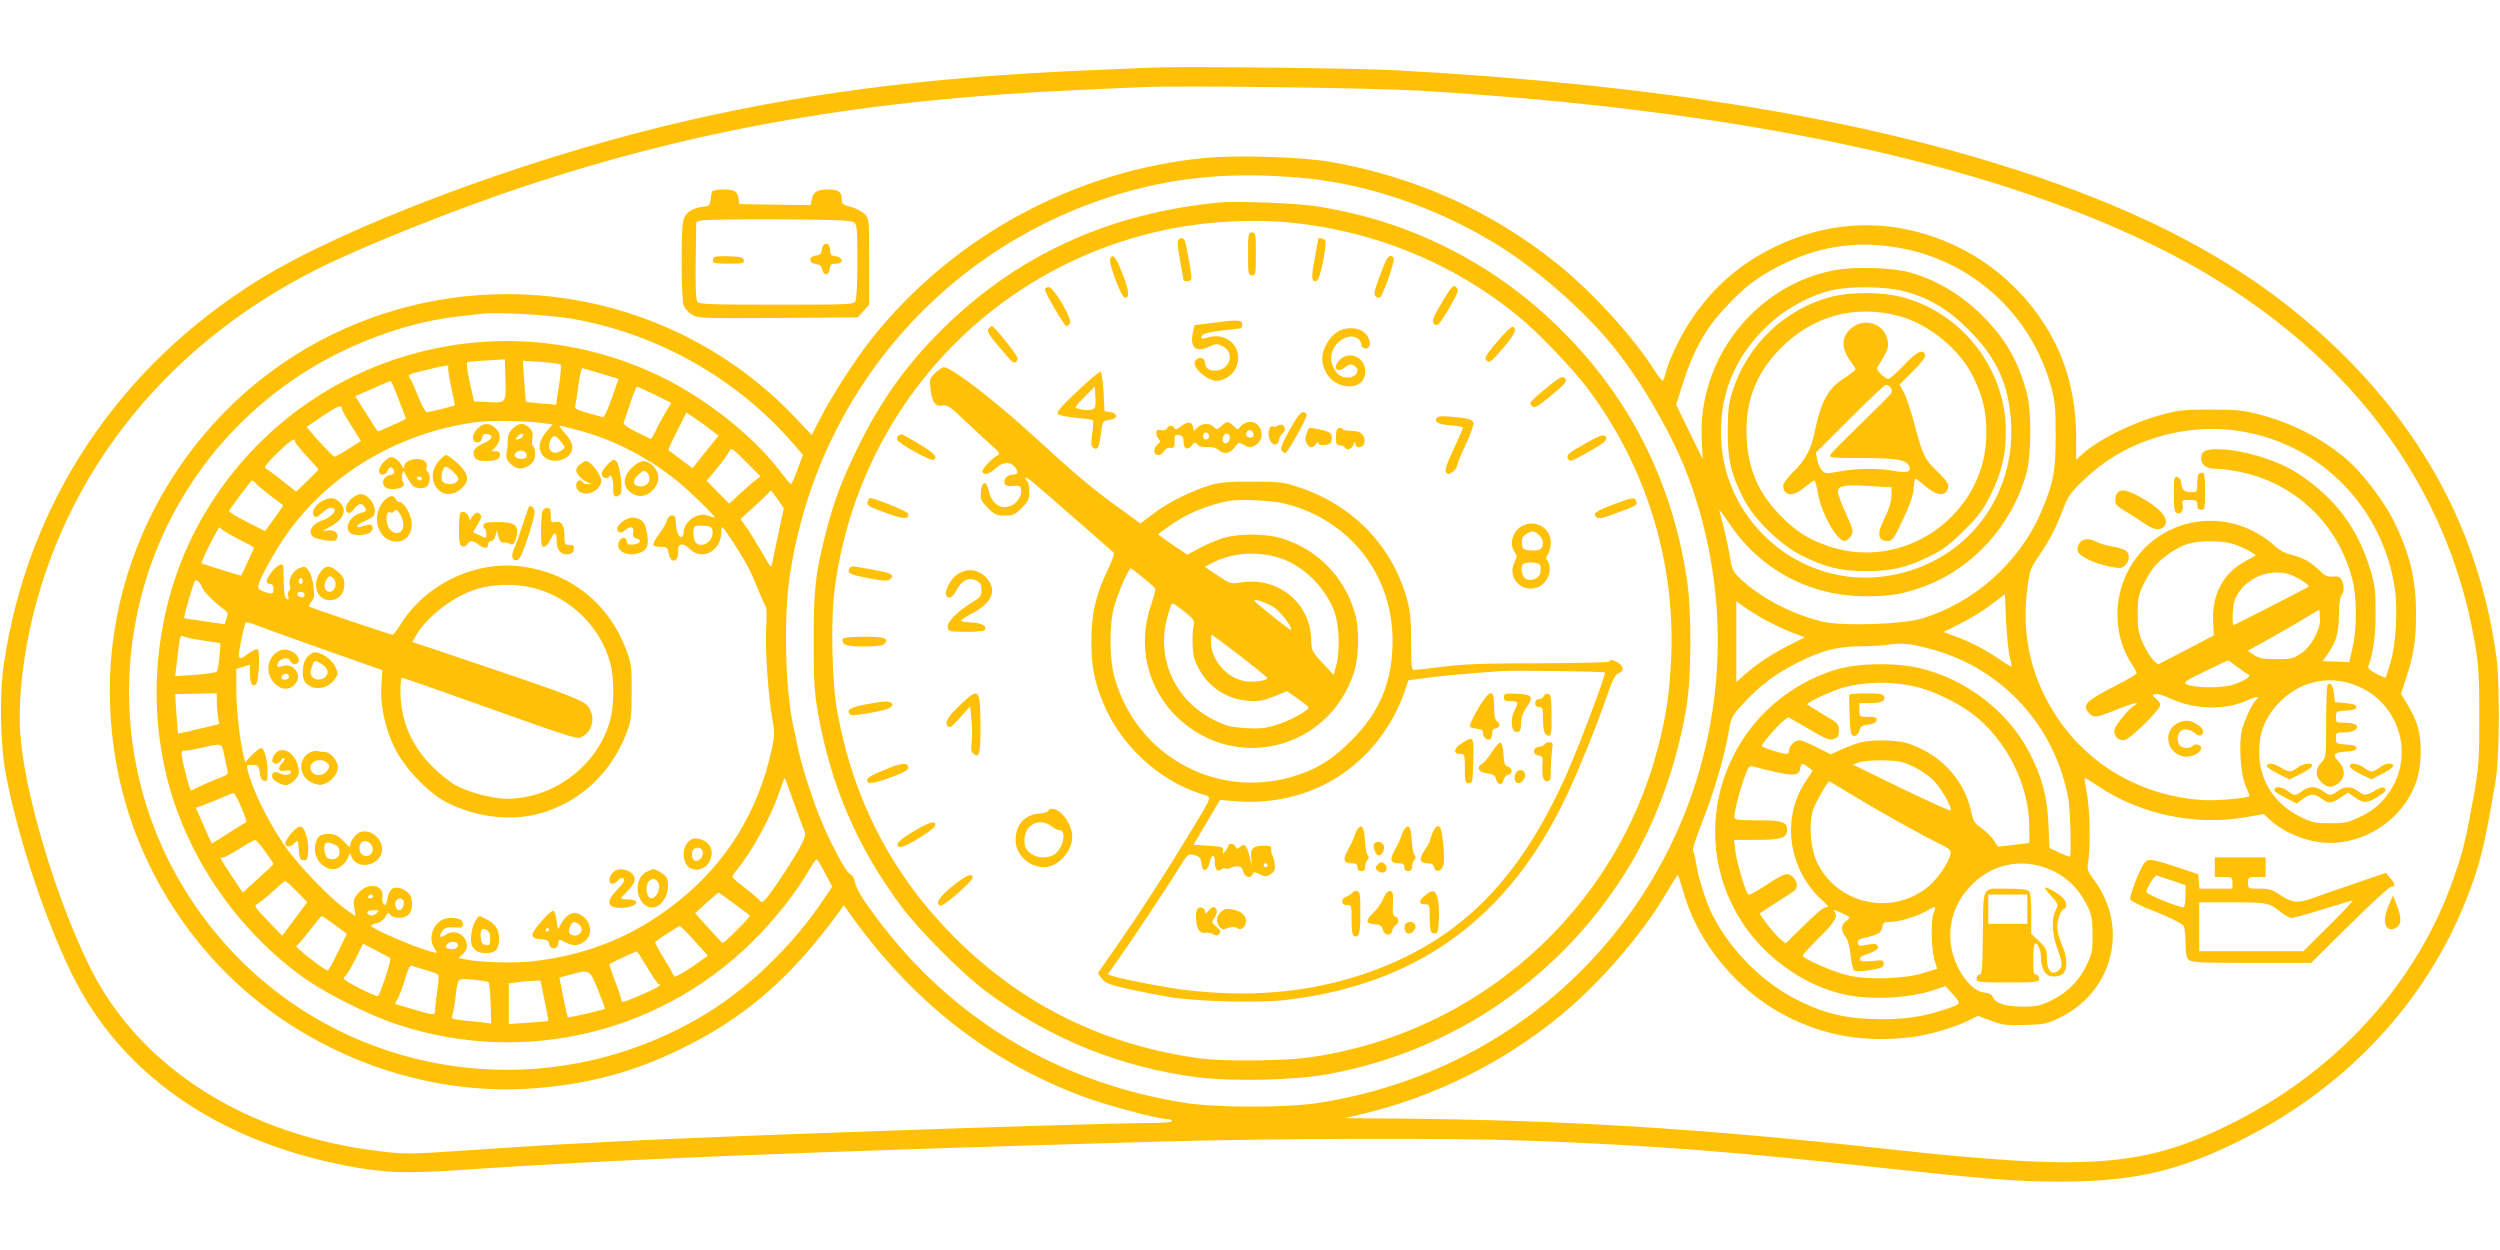
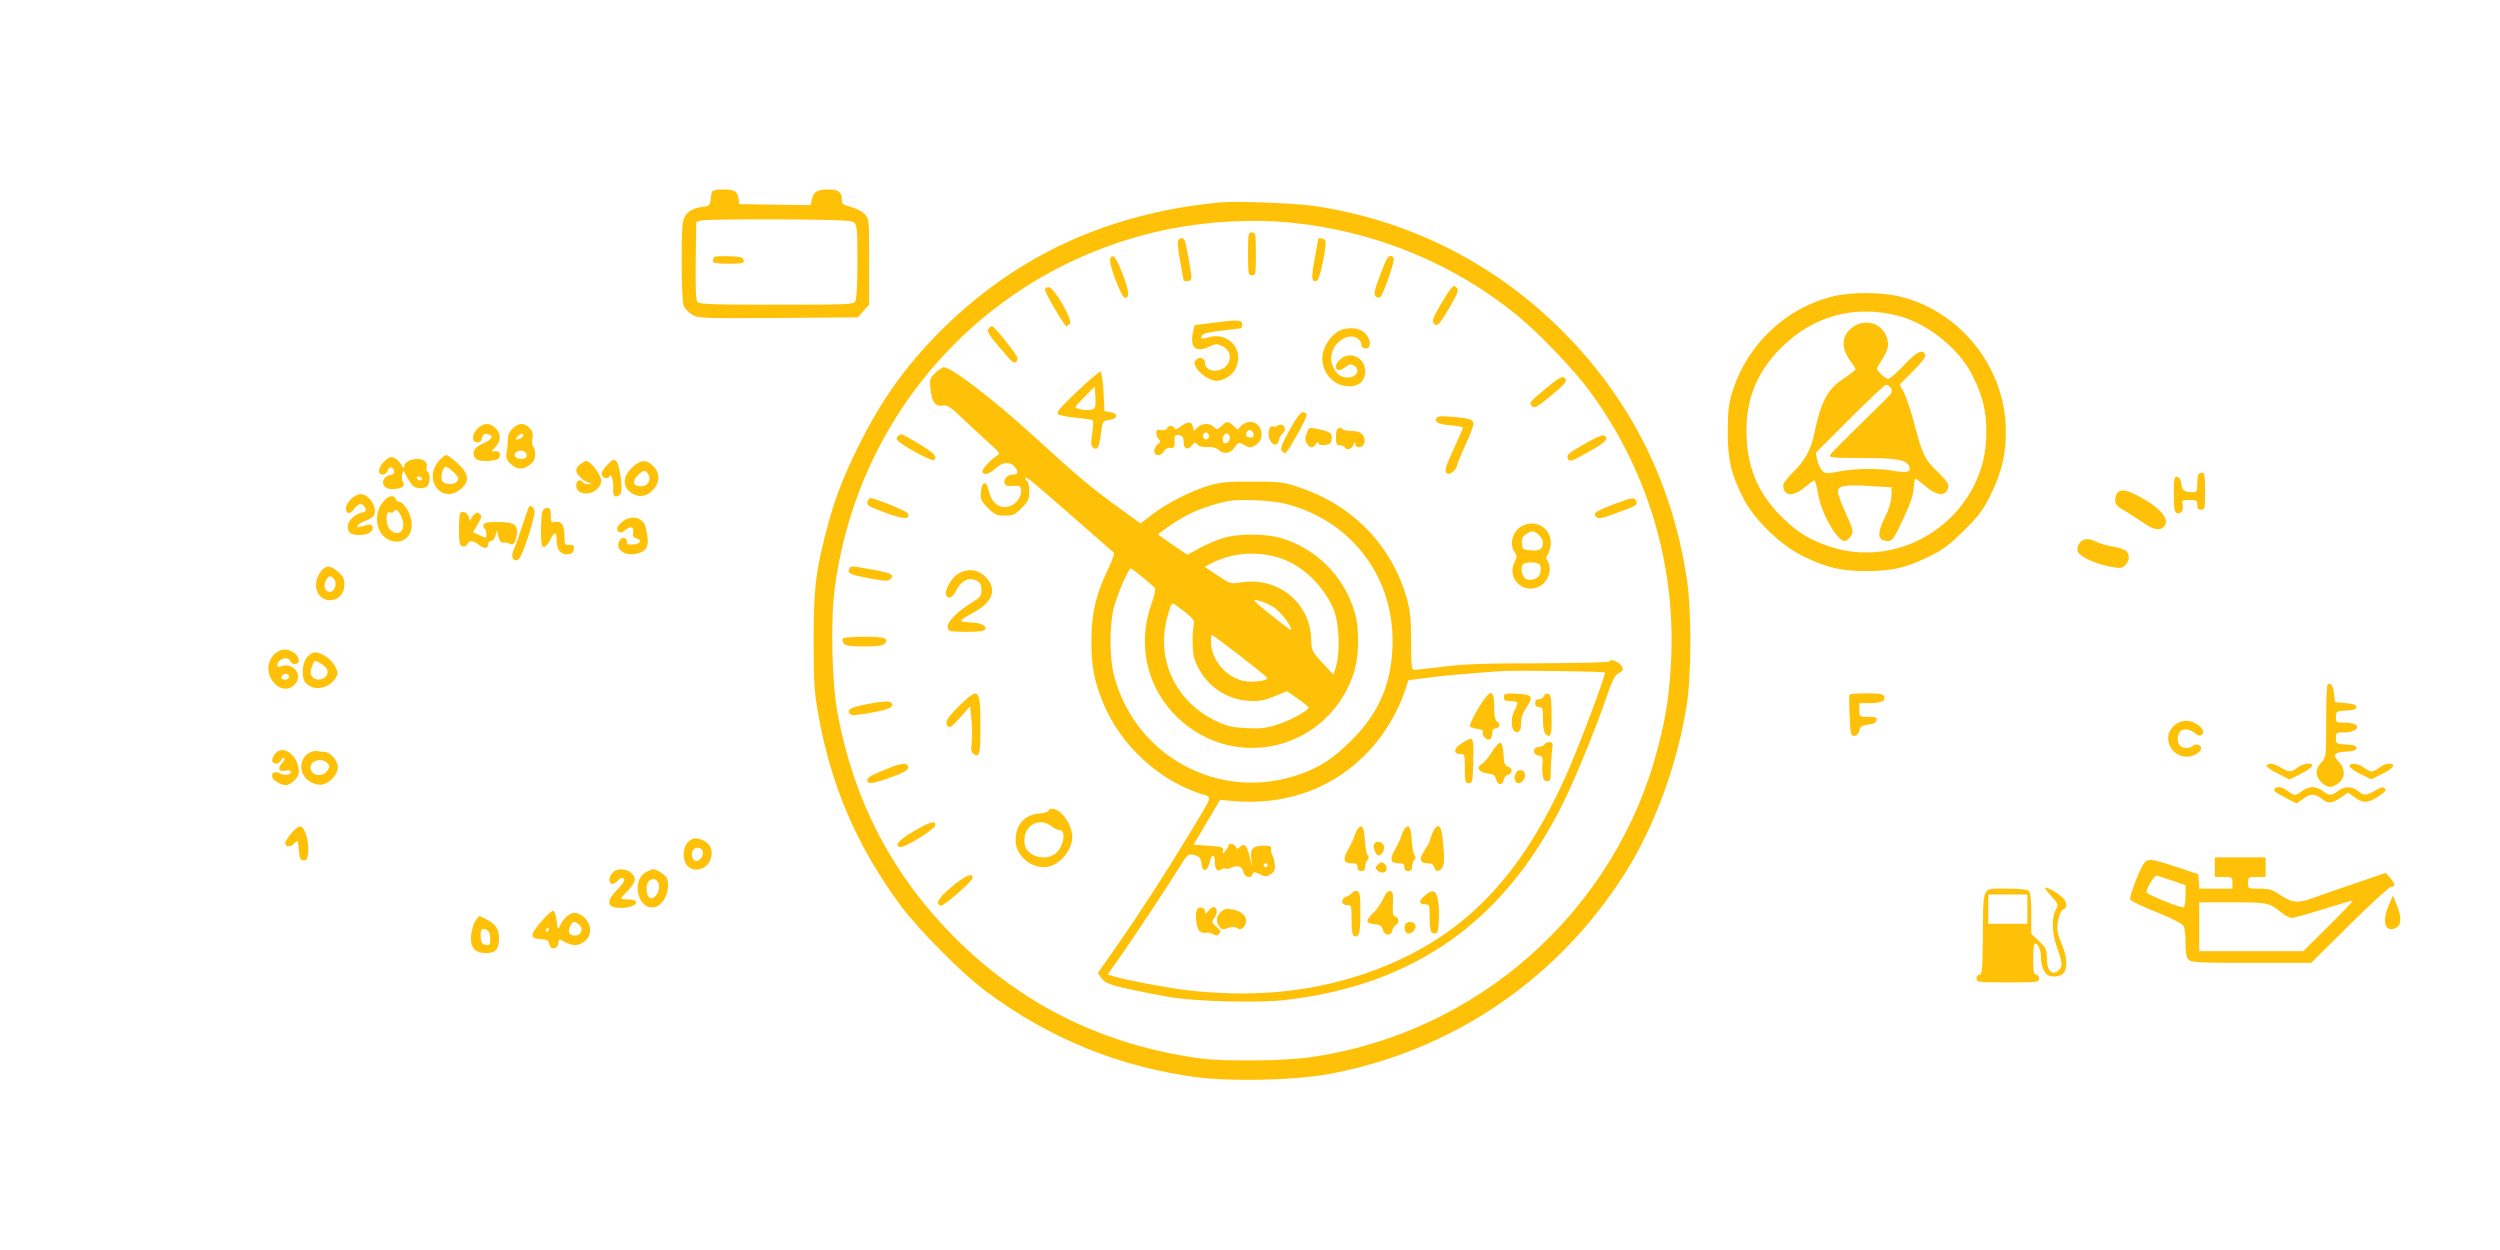
<svg xmlns="http://www.w3.org/2000/svg" version="1.0" width="1280pt" height="640pt" viewBox="0 0 1280 640" preserveAspectRatio="xMidYMid meet">
  <g transform="translate(0,640) scale(0.1,-0.1)" fill="#ffc107" stroke="none">
-     <path d="M5900 6054 c-41 -2 -190 -8 -330 -14 -831 -35 -1488 -121 -2150 -281 -771 -186 -1662 -523 -2095 -792 -722 -447 -1186 -1148 -1306 -1972 -22 -147 -17 -408 9 -550 61 -327 204 -758 344 -1040 249 -501 732 -840 1383 -970 208 -41 312 -45 607 -25 724 51 1755 93 3573 145 597 17 1498 19 1885 5 636 -24 1060 -56 1830 -141 515 -56 678 -69 897 -69 379 0 617 55 943 221 527 267 926 695 1134 1215 74 186 96 276 153 614 21 122 23 503 4 640 -82 592 -340 1102 -780 1540 -401 399 -888 682 -1573 916 -864 293 -1934 471 -3278 544 -185 11 -1108 21 -1250 14z m1365 -118 c1624 -97 2876 -361 3760 -791 919 -448 1496 -1161 1646 -2036 20 -115 23 -169 23 -379 0 -233 -2 -254 -32 -425 -39 -212 -50 -259 -98 -397 -185 -533 -585 -979 -1120 -1251 -464 -235 -738 -255 -1808 -137 -935 103 -1634 146 -2496 153 l-255 2 80 19 c377 88 735 266 1034 514 201 167 417 419 536 625 28 47 52 86 55 86 3 1 15 -36 28 -82 73 -266 282 -517 537 -644 196 -99 401 -132 634 -103 91 12 221 50 292 86 l46 23 69 -26 c61 -22 81 -24 175 -21 98 3 111 6 180 40 270 135 350 463 170 703 -33 45 -36 54 -30 90 13 69 10 270 -6 351 -8 43 -13 79 -12 81 2 1 34 -18 71 -43 214 -144 496 -203 755 -158 l92 16 40 -37 c55 -49 146 -91 230 -105 170 -29 355 53 457 202 52 77 75 153 76 253 1 102 -15 160 -68 248 l-33 55 24 73 c40 120 53 197 53 331 0 184 -30 309 -115 483 -48 96 -152 234 -231 305 -123 109 -281 192 -453 237 -83 22 -117 26 -251 26 -137 0 -167 -3 -255 -27 -150 -41 -325 -128 -407 -204 l-28 -26 0 118 c0 137 -25 278 -71 396 -95 247 -299 465 -544 580 -303 144 -628 142 -930 -5 -183 -89 -321 -212 -433 -383 -55 -84 -113 -208 -126 -270 -4 -17 -11 -32 -14 -32 -4 1 -25 29 -47 63 -111 172 -317 396 -495 539 -336 269 -724 443 -1157 519 -151 26 -479 36 -647 20 -664 -65 -1284 -401 -1699 -920 -83 -104 -208 -297 -264 -407 l-47 -91 -95 100 c-589 613 -1506 793 -2290 447 -757 -333 -1242 -1112 -1207 -1940 19 -463 182 -883 479 -1237 411 -489 1063 -764 1695 -715 275 22 502 82 741 198 335 161 577 372 824 715 l17 24 18 -25 c328 -465 724 -777 1220 -959 114 -42 375 -111 419 -111 13 0 23 -4 23 -10 0 -6 -48 -10 -122 -10 -269 0 -2286 -70 -2738 -95 -52 -3 -180 -10 -285 -15 -104 -6 -321 -20 -481 -31 -272 -18 -301 -19 -423 -4 -683 79 -1234 427 -1489 940 -178 358 -341 908 -359 1210 -11 188 23 448 88 678 206 731 713 1328 1435 1690 236 118 698 303 1059 423 894 296 1749 445 2850 494 132 6 274 12 315 14 192 9 1175 -4 1415 -18z m-597 -447 c330 -30 672 -146 982 -332 206 -124 457 -342 609 -530 149 -184 305 -456 385 -669 230 -618 196 -1304 -94 -1893 -348 -707 -1009 -1189 -1800 -1312 -161 -25 -519 -25 -680 0 -649 102 -1195 428 -1581 946 -81 109 -104 148 -114 193 -3 15 -13 29 -23 33 -20 6 -111 178 -160 305 -43 108 -89 257 -107 342 -8 40 -19 93 -25 118 -40 191 -48 555 -16 765 143 942 803 1697 1714 1960 288 82 569 105 910 74z m3032 -354 c385 -58 699 -338 802 -716 20 -72 23 -108 23 -249 0 -186 -11 -242 -75 -393 -111 -258 -348 -468 -615 -545 -101 -29 -398 -38 -498 -16 -152 35 -315 118 -420 215 -45 42 -48 48 -61 124 -12 69 -33 160 -53 230 -3 11 17 -15 45 -57 160 -242 414 -380 702 -381 129 -1 200 12 311 54 247 95 443 315 515 579 25 91 26 320 1 409 -43 157 -99 259 -206 373 -111 118 -249 204 -396 244 -88 24 -282 30 -381 11 -407 -77 -703 -456 -681 -870 l5 -98 -68 139 -68 140 15 48 c66 219 124 329 240 453 89 97 155 147 263 204 195 102 386 135 600 102z m44 -225 c127 -32 228 -91 332 -195 147 -145 211 -287 221 -485 20 -401 -259 -733 -658 -782 -417 -52 -800 268 -826 689 -15 234 66 435 238 597 90 85 214 153 324 179 93 23 276 21 369 -3z m-6821 -141 c438 -75 847 -304 1137 -639 l51 -59 -28 -76 c-15 -41 -30 -75 -33 -74 -3 0 -27 29 -55 65 -141 185 -385 377 -616 488 -859 413 -1883 92 -2350 -736 -209 -372 -278 -829 -189 -1255 89 -428 352 -827 715 -1089 111 -79 334 -192 475 -238 663 -220 1383 -41 1862 463 95 99 188 220 245 317 20 35 40 64 44 64 4 0 23 -31 43 -70 l37 -70 -42 -62 c-158 -236 -377 -449 -602 -587 -819 -501 -1878 -335 -2494 390 -757 892 -561 2243 417 2881 239 156 537 267 800 297 52 6 111 13 130 15 76 9 337 -6 453 -25z m-335 -314 c3 -121 5 -119 -102 -113 l-59 3 -22 98 c-15 67 -18 100 -11 103 10 3 62 7 156 12 l35 2 3 -105z m282 78 c4 -4 1 -52 -8 -107 l-15 -98 -76 6 c-41 4 -77 8 -78 9 -1 1 -5 49 -9 106 l-7 104 93 -6 c51 -3 96 -10 100 -14z m-575 -12 c-3 -5 4 -51 15 -102 11 -50 19 -93 18 -94 -5 -5 -129 -35 -143 -35 -7 0 -27 37 -45 83 -18 45 -38 88 -43 94 -11 15 -9 16 98 42 93 23 108 24 100 12z m786 -35 l86 -26 -35 -100 c-21 -60 -39 -99 -46 -96 -6 2 -41 12 -79 22 -40 11 -66 23 -63 30 2 6 10 54 17 107 7 59 16 94 23 92 6 -2 50 -15 97 -29z m-1041 -128 c19 -51 36 -95 38 -98 2 -6 -30 -21 -139 -68 -3 -2 -15 12 -26 30 -11 18 -36 59 -57 91 l-37 58 63 28 c85 38 112 50 118 50 3 1 21 -41 40 -91z m1313 21 l84 -42 -31 -51 c-17 -28 -40 -71 -50 -94 -11 -23 -22 -41 -25 -39 -3 1 -37 18 -74 36 -38 18 -66 39 -64 45 2 6 17 50 33 99 15 48 32 87 36 87 4 0 45 -19 91 -41z m-1603 -71 c0 -6 22 -46 49 -88 l49 -78 -65 -41 c-36 -23 -69 -41 -72 -39 -13 6 -144 148 -140 153 3 2 38 26 79 54 76 51 100 61 100 39z m1892 -110 l37 -29 -67 -83 -66 -83 -61 45 c-33 25 -61 47 -63 48 -2 1 18 45 45 97 l48 95 45 -31 c25 -17 62 -43 82 -59z m-857 35 l45 -6 -29 -33 c-40 -45 -49 -89 -24 -123 43 -57 153 -28 153 40 0 19 -12 42 -36 69 -20 22 -32 40 -28 40 5 0 50 -11 100 -24 177 -48 348 -136 498 -256 68 -55 207 -190 195 -190 -3 0 -20 5 -37 11 -52 18 -122 -33 -122 -88 0 -13 -6 -23 -14 -23 -13 0 -26 41 -26 86 0 35 -37 33 -46 -2 -4 -14 -22 -46 -41 -70 -18 -25 -31 -49 -28 -54 4 -6 21 -10 39 -10 31 0 34 -3 40 -35 11 -56 52 -42 48 16 -3 38 26 42 61 7 62 -61 160 -8 160 87 0 14 2 25 6 25 6 0 82 -115 124 -190 14 -25 40 -81 57 -125 18 -44 36 -84 40 -89 5 -5 6 -54 3 -110 -6 -111 9 -339 31 -465 13 -73 13 -88 -4 -163 -70 -316 -231 -576 -478 -773 -220 -175 -451 -271 -736 -306 -97 -12 -281 -7 -354 9 l-34 7 21 19 c60 54 -17 146 -85 101 -31 -20 -40 -14 -22 14 14 22 24 25 76 22 26 -2 32 1 32 17 0 23 -18 32 -67 32 -74 0 -121 -96 -77 -158 15 -22 15 -23 -13 -16 -77 18 -313 120 -313 134 0 4 13 10 29 13 18 4 35 17 44 32 12 24 15 25 26 11 17 -21 70 -20 93 1 21 19 24 79 4 105 -7 10 -25 22 -40 28 -40 15 -65 -2 -72 -50 -5 -30 -10 -38 -19 -30 -6 5 -10 22 -7 38 9 62 -72 77 -121 22 -26 -29 -29 -38 -23 -77 l6 -44 -47 33 c-83 58 -248 230 -315 328 -89 129 -167 289 -191 390 -6 23 -3 25 26 24 29 -1 32 -4 37 -40 3 -26 11 -40 23 -42 14 -3 17 4 17 45 0 60 -17 123 -33 123 -7 0 -28 -16 -47 -36 l-34 -36 -8 29 c-19 70 -38 240 -38 339 l0 109 35 11 35 11 0 -48 c0 -48 13 -70 31 -52 14 14 22 170 9 178 -6 4 -26 -5 -45 -19 -47 -36 -57 -34 -50 12 9 52 27 136 32 144 2 4 27 -2 56 -13 42 -17 341 -124 604 -216 l41 -14 -5 -72 c-8 -104 17 -223 68 -327 51 -103 169 -227 264 -277 146 -76 327 -99 475 -59 206 56 369 206 448 414 23 60 26 82 26 207 1 128 -1 147 -26 213 -87 238 -282 396 -531 431 -241 34 -499 -89 -628 -299 -17 -27 -34 -50 -38 -50 -11 0 -423 139 -429 145 -3 3 3 14 12 24 15 16 17 30 11 78 -3 32 -15 69 -25 82 -16 22 -20 23 -48 12 -34 -14 -57 -59 -48 -89 4 -11 2 -23 -4 -27 -6 -4 -8 -16 -4 -27 4 -15 2 -19 -7 -16 -10 3 -15 27 -16 79 -1 41 -2 80 -2 87 -2 24 -30 11 -61 -28 -31 -39 -33 -60 -4 -60 8 0 14 -10 14 -25 0 -28 -4 -29 -49 -14 -28 10 -32 15 -26 38 9 38 86 175 143 256 220 313 585 526 982 575 74 9 247 5 335 -7z m8770 -58 c367 -93 644 -398 705 -778 18 -107 8 -291 -20 -387 -12 -41 -24 -77 -26 -79 -2 -2 -24 7 -49 20 -31 17 -43 29 -39 39 25 66 38 158 37 275 0 111 -4 143 -27 218 -63 211 -178 365 -366 490 -104 70 -292 127 -418 127 -62 0 -82 -11 -82 -46 0 -35 26 -54 76 -54 25 0 80 -7 122 -16 281 -57 500 -264 574 -543 26 -97 27 -256 3 -358 l-17 -73 -68 3 -68 2 18 25 c52 74 64 113 65 208 1 57 6 97 13 104 15 15 15 53 1 79 -8 16 -19 20 -45 17 -27 -2 -41 4 -71 34 -44 42 -82 63 -146 79 -30 7 -61 25 -88 51 -24 23 -75 56 -113 74 -239 113 -518 18 -635 -218 -74 -148 -65 -336 24 -469 14 -21 25 -42 25 -46 0 -5 -48 -33 -107 -63 -157 -81 -175 -100 -136 -142 23 -25 36 -23 146 21 91 36 123 42 77 14 -10 -7 -38 -36 -60 -64 -30 -38 -39 -57 -34 -73 8 -25 22 -36 49 -36 26 0 185 155 185 180 0 10 -10 26 -22 34 -19 14 -20 16 -4 22 10 4 45 -6 84 -25 122 -55 276 -58 388 -7 30 14 54 21 54 16 0 -5 -5 -12 -10 -15 -15 -10 -55 -94 -70 -147 -19 -72 -9 -231 18 -292 12 -27 21 -51 19 -52 -12 -12 -176 -25 -247 -20 -300 22 -564 171 -728 409 -140 203 -194 427 -162 673 11 92 15 104 60 169 55 81 86 141 125 243 24 62 39 83 105 146 102 97 215 165 348 209 177 59 361 67 537 22z m-8681 -39 c21 -27 21 -28 1 -42 -44 -33 -82 6 -55 56 14 26 27 22 54 -14z m-1364 4 c0 -6 27 -40 60 -75 33 -35 60 -66 60 -69 0 -2 -26 -29 -57 -59 l-57 -54 -72 57 c-40 32 -79 60 -86 63 -8 4 13 30 60 76 72 69 92 82 92 61z m2354 -202 c-16 -12 -52 -44 -80 -70 l-50 -47 -58 58 -58 59 52 63 c29 35 57 74 63 87 10 22 13 21 86 -52 l75 -75 -30 -23z m-2553 -14 c10 -13 60 -52 138 -110 2 -2 -18 -32 -44 -68 l-48 -65 -93 47 c-52 26 -92 51 -91 55 4 14 112 157 118 157 4 0 13 -7 20 -16z m2670 -80 l32 -46 -26 -122 c-14 -66 -29 -136 -32 -154 -7 -33 -7 -33 -57 55 -28 48 -63 105 -79 127 l-28 38 57 52 c31 28 66 61 77 72 11 12 21 22 22 23 1 1 16 -20 34 -45z m-333 -162 c8 -51 -53 -93 -86 -60 -13 13 -16 70 -5 82 4 4 25 6 48 4 33 -2 41 -7 43 -26z m-2410 -51 c34 -17 62 -33 62 -36 0 -3 -15 -35 -32 -72 -18 -38 -33 -69 -33 -70 -1 -2 -191 57 -203 63 -4 2 49 114 71 151 l19 33 26 -19 c15 -10 55 -33 90 -50z m10199 -17 c26 -9 63 -25 81 -36 l33 -21 -58 -32 c-110 -61 -167 -167 -162 -302 l4 -76 -143 -75 -143 -74 -24 22 c-12 12 -36 49 -51 83 -25 53 -29 75 -29 152 0 77 4 99 27 147 15 32 39 73 55 93 36 46 118 103 174 120 61 19 178 18 236 -1z m308 -164 c44 -21 81 -48 74 -54 -10 -8 -377 -196 -384 -196 -4 0 -5 29 -3 65 3 51 10 73 34 107 61 87 188 122 279 78z m-10195 -25 c0 -8 -4 -15 -10 -15 -5 0 -10 7 -10 15 0 8 5 15 10 15 6 0 10 -7 10 -15z m-534 -3 c6 -4 14 -17 18 -29 7 -21 68 -82 114 -114 19 -14 21 -20 12 -45 l-10 -30 -103 15 c-56 8 -103 15 -104 16 -5 3 51 195 57 195 3 0 10 -4 16 -8z m1736 -38 c181 -54 326 -202 373 -381 20 -75 20 -212 0 -287 -62 -233 -287 -405 -531 -406 -67 0 -192 33 -257 67 -29 15 -84 59 -123 98 -109 108 -164 239 -164 390 0 36 4 65 8 65 5 0 161 -54 348 -121 571 -203 549 -197 581 -177 40 23 57 79 39 122 -25 61 2 50 -818 327 l-97 32 17 30 c49 86 162 180 269 225 103 44 241 49 355 16z m-1192 -30 c0 -9 -7 -14 -17 -12 -25 5 -28 28 -4 28 12 0 21 -6 21 -16z m8729 -314 c6 -25 11 -48 11 -52 0 -4 -28 12 -62 36 -71 49 -158 94 -235 121 l-52 19 86 43 c48 24 119 67 157 97 l71 53 6 -136 c4 -75 12 -156 18 -181z m-1264 193 c39 -22 103 -53 143 -69 l72 -27 -75 -38 c-91 -46 -167 -96 -229 -150 l-46 -41 0 207 0 207 33 -24 c17 -14 64 -43 102 -65z m2828 -92 c-18 -36 -43 -66 -71 -86 -40 -27 -51 -30 -125 -30 -67 0 -89 4 -116 21 l-33 22 103 57 c57 32 140 79 184 106 l80 48 3 -41 c2 -30 -4 -57 -25 -97z m-10809 -21 c44 -6 81 -12 83 -13 5 -5 -9 -135 -16 -145 -3 -5 -53 -13 -110 -17 l-104 -7 7 59 c19 162 16 152 40 143 11 -5 57 -14 100 -20z m8856 -47 c358 -101 623 -395 690 -763 10 -56 16 -287 8 -296 -2 -2 -27 8 -55 21 l-50 24 -5 123 c-6 141 -34 242 -99 368 -110 210 -326 375 -563 430 -126 29 -321 25 -431 -10 -557 -176 -789 -827 -467 -1305 113 -167 297 -300 487 -350 137 -37 347 -30 487 16 l59 20 39 -43 c44 -50 46 -48 -69 -85 -108 -34 -216 -46 -356 -40 -137 6 -227 28 -350 86 -191 90 -362 258 -459 450 -30 59 -72 191 -81 256 -4 28 -11 57 -16 66 -5 10 11 61 47 152 58 146 114 336 135 462 13 76 15 79 83 152 81 87 161 146 271 201 124 62 201 82 319 83 55 0 124 4 151 9 64 10 119 3 225 -27z m1554 -87 c25 -19 51 -36 58 -39 20 -7 -19 -33 -80 -53 -59 -18 -201 -17 -237 3 -17 10 -5 18 95 66 63 30 116 56 117 56 2 1 23 -14 47 -33z m631 -105 c203 -95 275 -349 150 -534 -41 -62 -86 -99 -163 -135 -47 -22 -71 -27 -142 -27 -77 0 -92 3 -152 33 -134 66 -211 187 -211 332 0 98 29 173 93 243 113 124 276 158 425 88z m-2276 3 c85 -19 212 -80 290 -139 174 -132 291 -365 291 -580 l0 -81 -81 -10 -80 -9 -20 32 c-12 18 -40 46 -63 62 -36 25 -43 36 -53 84 -35 166 -162 301 -332 353 -55 16 -180 18 -236 3 -22 -6 -65 -22 -96 -36 l-56 -25 -71 36 c-40 20 -79 36 -88 36 -24 0 -54 -29 -54 -52 0 -10 -5 -18 -12 -18 -24 0 -128 33 -128 40 0 12 81 106 111 129 l25 19 104 -60 c88 -52 107 -59 129 -52 21 8 26 16 26 44 0 33 -4 38 -78 81 -42 25 -80 49 -84 52 -8 8 127 71 186 87 118 31 245 33 370 4z m-8699 -76 c0 -24 3 -59 6 -79 l6 -36 -103 -25 c-57 -14 -105 -24 -107 -23 -1 1 -5 47 -9 101 l-6 100 107 2 106 3 0 -43z m38 -275 c6 -32 14 -67 17 -78 5 -17 -1 -23 -31 -34 -29 -10 -124 -52 -155 -69 -7 -3 -49 157 -49 188 0 12 3 19 8 17 4 -3 43 3 87 13 116 26 110 28 123 -37z m8654 -61 c41 -20 82 -50 107 -78 38 -44 85 -128 79 -144 -2 -4 -115 48 -253 114 l-249 122 34 11 c19 7 76 11 125 10 80 -2 98 -6 157 -35z m-544 0 l23 -18 -35 -53 c-127 -188 -91 -452 82 -609 26 -23 39 -39 29 -36 -13 5 -43 -18 -116 -90 l-98 -96 -25 19 c-28 22 -113 130 -107 135 2 2 40 27 84 55 44 28 86 56 93 61 26 23 7 72 -33 84 -14 4 -47 -12 -110 -54 -65 -43 -91 -56 -97 -47 -18 33 -57 168 -63 220 l-7 57 118 0 c124 0 154 10 154 51 0 41 -25 49 -151 49 -97 0 -119 3 -119 15 0 31 23 124 47 193 22 61 29 73 45 69 208 -55 239 -56 246 -8 4 25 10 26 40 3z m-5198 -169 c21 -59 45 -124 53 -143 14 -33 14 -37 -13 -90 -31 -60 -133 -217 -173 -265 -23 -27 -27 -28 -39 -14 -7 9 -41 37 -75 64 -35 26 -63 51 -63 56 0 4 10 20 23 36 78 94 176 274 218 400 13 39 25 70 27 68 2 -2 21 -52 42 -112z m5411 34 c122 -75 343 -199 447 -251 70 -35 73 -39 67 -64 -10 -42 -63 -119 -107 -157 -186 -159 -474 -97 -576 123 -34 73 -42 197 -18 269 13 37 74 143 82 143 1 0 48 -29 105 -63z m-8235 -72 c18 -41 29 -75 25 -75 -3 0 -44 -25 -90 -55 -46 -30 -85 -54 -87 -53 -1 2 -20 43 -42 93 l-39 89 46 17 c25 9 66 25 91 37 25 11 50 21 55 21 6 0 24 -33 41 -74z m122 -225 c23 -32 42 -61 42 -63 0 -3 -35 -37 -79 -76 l-78 -71 -57 85 c-31 47 -56 87 -56 90 0 3 6 5 13 5 7 0 44 20 82 44 39 25 75 45 81 45 5 1 29 -26 52 -59z m9100 -78 c108 -34 185 -104 235 -212 16 -34 21 -67 21 -135 1 -81 -2 -97 -30 -155 -39 -83 -102 -145 -183 -183 -54 -26 -77 -31 -140 -31 -90 0 -143 16 -156 46 -7 17 -20 24 -45 26 -69 6 -151 120 -170 235 -18 112 16 222 97 308 98 105 236 143 371 101z m-8939 -126 l54 -55 -64 -86 -64 -86 -74 77 c-66 68 -72 78 -55 85 10 4 46 33 79 63 33 30 62 55 65 56 3 0 30 -24 59 -54z m2240 -63 c42 -32 78 -59 80 -60 7 -5 -132 -144 -140 -141 -3 2 -36 37 -73 78 l-67 75 58 52 c32 29 60 53 62 53 2 0 38 -26 80 -57z m-1849 37 c0 -5 -7 -10 -16 -10 -8 0 -12 5 -9 10 3 6 10 10 16 10 5 0 9 -4 9 -10z m155 -20 c9 -15 -4 -50 -20 -50 -16 0 -26 25 -19 45 7 17 30 20 39 5z m7835 -64 c-15 -39 -12 -185 4 -239 l14 -47 -67 -21 c-91 -30 -277 -37 -381 -15 -74 16 -240 87 -240 103 0 5 38 46 85 93 85 84 99 111 73 139 -11 11 68 -23 81 -35 3 -3 -5 -11 -17 -20 -27 -19 -28 -48 -3 -80 12 -15 21 -49 26 -94 4 -38 12 -73 18 -79 8 -6 38 -5 82 2 59 10 70 15 70 32 0 14 -6 19 -20 18 -84 -8 -99 -7 -102 4 -3 7 4 16 14 19 69 25 83 33 77 49 -5 13 -15 15 -43 10 -20 -4 -40 -7 -45 -8 -6 -1 -12 6 -14 15 -2 12 5 19 25 24 78 17 94 26 100 55 5 26 9 29 45 29 44 0 142 31 190 60 38 23 42 21 28 -14z m-7972 -2 c-9 -9 -24 -14 -32 -11 -27 11 -17 27 16 27 30 0 31 -1 16 -16z m-214 -59 l62 -46 -46 -94 c-25 -51 -48 -94 -52 -94 -14 -2 -172 123 -161 126 7 3 37 38 69 79 31 41 59 74 61 74 3 0 33 -20 67 -45z m1841 -81 l69 -77 -29 -21 c-67 -50 -145 -96 -145 -85 0 7 -23 48 -51 92 -27 43 -47 82 -44 85 9 9 119 80 125 81 3 1 37 -33 75 -75z m-1210 -24 c0 -16 -28 -25 -52 -16 -12 5 -13 9 -3 22 16 18 55 15 55 -6z m-347 -66 c8 -6 -54 -194 -64 -194 -19 0 -174 79 -174 89 0 5 5 13 10 16 6 4 28 42 50 85 l39 78 68 -35 c37 -20 70 -37 71 -39z m1317 -49 c27 -47 54 -85 59 -85 21 0 -11 -19 -92 -54 -93 -40 -102 -42 -102 -22 0 8 -14 51 -32 95 -17 45 -29 83 -27 85 5 5 132 64 139 65 3 0 27 -38 55 -84z m-1137 -11 c31 -9 61 -20 65 -24 4 -4 3 -37 -3 -74 -6 -37 -11 -83 -12 -101 -1 -37 5 -37 -124 1 l-82 24 18 34 c9 19 26 64 36 100 13 45 23 65 32 61 7 -2 38 -12 70 -21z m884 -103 c21 -52 37 -95 35 -96 -6 -6 -188 -47 -190 -44 -2 2 -12 49 -23 104 l-20 100 61 16 c94 26 94 26 137 -80z m-560 40 c3 -3 8 -52 10 -109 l3 -103 -35 5 c-19 3 -66 8 -103 11 -59 6 -67 9 -62 23 4 10 11 51 17 92 13 108 7 101 90 94 40 -4 76 -9 80 -13z m286 -93 c12 -56 20 -103 19 -105 -2 -1 -48 -6 -103 -9 l-99 -7 0 104 0 104 45 6 c25 3 61 7 81 7 l36 2 21 -102z" />
    <path d="M3645 5418 c-2 -7 -5 -26 -7 -43 -3 -25 -8 -30 -33 -33 -50 -5 -85 -23 -100 -53 -12 -22 -15 -73 -15 -228 0 -110 4 -211 10 -225 5 -14 24 -35 42 -46 32 -20 47 -20 441 -18 l409 3 29 33 29 32 0 221 c0 219 0 220 -24 244 -14 13 -45 29 -70 36 -40 10 -46 15 -46 38 0 38 -17 51 -68 51 -57 0 -78 -12 -85 -50 l-7 -30 -182 2 -183 3 -3 25 c-6 41 -21 50 -79 50 -34 0 -55 -5 -58 -12z m728 -157 c15 -12 17 -39 17 -198 0 -108 -4 -192 -10 -204 -10 -18 -25 -19 -404 -19 -322 0 -396 2 -405 14 -8 9 -11 74 -9 212 l3 198 25 7 c14 4 192 7 396 6 298 -2 374 -5 387 -16z" />
-     <path d="M4208 5123 c-2 -22 -9 -29 -30 -31 -39 -5 -39 -39 -1 -44 19 -2 29 -10 33 -28 8 -34 34 -32 38 3 3 23 8 27 33 27 40 0 37 33 -4 38 -23 3 -27 8 -27 33 0 40 -37 42 -42 2z" />
    <path d="M3657 5084 c-4 -4 -7 -13 -7 -21 0 -10 20 -13 81 -13 71 0 80 2 77 18 -3 14 -16 18 -74 20 -38 1 -73 0 -77 -4z" />
    <path d="M11340 1960 l0 -50 45 0 c43 0 45 -1 45 -30 l0 -30 -84 0 -85 0 -3 37 -3 37 -99 33 c-148 49 -161 50 -181 19 -25 -38 -74 -168 -68 -182 2 -7 63 -36 134 -64 75 -30 134 -60 139 -71 6 -10 10 -49 10 -88 0 -50 4 -74 16 -85 13 -14 57 -16 321 -16 l306 0 197 195 c108 107 204 195 213 195 23 0 21 14 -5 45 l-23 26 -160 -55 c-88 -30 -187 -64 -219 -76 -71 -26 -103 -22 -165 20 -36 25 -54 30 -103 30 -58 0 -58 0 -58 30 0 29 2 30 45 30 l45 0 0 50 0 50 -130 0 -130 0 0 -50z m-217 -69 l67 -23 0 -53 c0 -30 -4 -56 -9 -60 -12 -7 -191 66 -191 77 0 21 42 89 53 85 7 -2 42 -14 80 -26z m801 -231 l-131 -130 -266 0 -267 0 0 125 0 125 171 0 c180 0 188 -2 249 -52 19 -15 44 -28 55 -28 11 1 83 21 160 45 77 24 145 44 150 44 6 1 -49 -58 -121 -129z" />
    <path d="M12231 1767 c-37 -86 -20 -143 34 -119 31 14 33 56 5 122 l-18 45 -21 -48z" />
    <path d="M6250 5364 c-574 -54 -1048 -272 -1435 -659 -182 -183 -307 -359 -425 -600 -81 -165 -123 -278 -165 -445 -50 -198 -59 -279 -59 -540 0 -213 3 -262 23 -375 66 -371 200 -682 425 -985 91 -122 314 -347 436 -437 325 -242 687 -388 1082 -439 178 -22 490 -15 661 15 643 116 1196 493 1540 1051 145 236 257 547 303 840 25 159 25 491 0 650 -78 508 -302 942 -667 1295 -342 331 -772 542 -1244 611 -101 14 -393 25 -475 18z m361 -104 c430 -43 834 -210 1161 -478 103 -84 282 -271 360 -375 295 -396 444 -876 425 -1367 -8 -181 -25 -302 -67 -463 -216 -840 -925 -1471 -1788 -1591 -130 -18 -430 -21 -549 -6 -497 66 -917 272 -1264 619 -317 317 -516 696 -600 1145 -30 158 -37 476 -15 645 123 927 812 1663 1726 1841 197 38 417 49 611 30z" />
    <path d="M6390 5100 c0 -103 1 -110 20 -110 19 0 20 7 20 110 0 103 -1 110 -20 110 -19 0 -20 -7 -20 -110z" />
    <path d="M6030 5153 c0 -16 7 -63 15 -106 8 -43 15 -81 15 -83 0 -2 9 -4 20 -4 12 0 20 7 20 18 0 26 -28 181 -35 192 -13 21 -35 10 -35 -17z" />
    <path d="M6750 5178 c-1 -2 -9 -48 -19 -103 -19 -99 -16 -123 12 -112 16 6 53 189 42 207 -5 8 -34 15 -35 8z" />
    <path d="M5684 5075 c-9 -24 58 -200 76 -200 25 0 21 36 -13 124 -32 84 -51 107 -63 76z" />
    <path d="M7103 5078 c-6 -7 -24 -51 -41 -98 -25 -67 -29 -87 -19 -97 6 -7 17 -9 23 -5 15 10 76 183 70 199 -7 16 -21 17 -33 1z" />
    <path d="M7429 4923 c-9 -10 -35 -51 -58 -91 -34 -59 -40 -76 -30 -88 17 -20 28 -8 84 87 40 70 45 84 33 96 -12 12 -16 11 -29 -4z" />
    <path d="M5350 4918 c0 -18 100 -188 110 -188 4 0 12 6 18 13 16 18 -82 187 -109 187 -10 0 -19 -6 -19 -12z" />
    <path d="M6200 4746 l-84 -11 -9 -40 c-15 -76 17 -102 86 -69 30 14 38 15 63 3 42 -20 53 -62 27 -97 -33 -44 -113 -38 -113 9 0 25 -27 36 -45 18 -12 -11 -12 -19 -2 -39 16 -31 73 -70 104 -70 37 0 81 27 98 60 50 98 -34 195 -142 162 -30 -9 -34 -8 -31 6 3 16 32 22 201 41 4 1 7 10 7 21 0 23 -24 24 -160 6z" />
    <path d="M5061 4716 c-9 -11 1 -29 50 -87 34 -41 66 -77 72 -81 14 -9 27 0 27 18 0 15 -119 164 -131 164 -4 0 -12 -6 -18 -14z" />
-     <path d="M7665 4650 c-61 -73 -66 -83 -53 -97 14 -13 23 -7 82 63 63 73 76 102 50 111 -6 2 -42 -33 -79 -77z" />
    <path d="M6846 4700 c-41 -27 -76 -87 -76 -133 0 -74 53 -136 122 -144 60 -7 98 23 98 76 0 70 -78 107 -128 61 -42 -39 -20 -75 24 -41 20 16 31 18 45 10 37 -19 16 -62 -30 -62 -37 0 -60 18 -78 61 -25 60 17 135 83 148 32 6 64 -14 64 -41 0 -17 25 -26 37 -14 16 16 3 58 -25 79 -32 26 -97 26 -136 0z" />
    <path d="M4788 4490 c-29 -29 -30 -33 -23 -88 7 -63 26 -86 65 -78 21 3 39 -9 105 -73 44 -42 105 -98 135 -125 50 -44 53 -49 35 -59 -25 -13 -75 -66 -75 -78 0 -25 34 -19 64 10 36 35 75 40 99 13 24 -26 21 -42 -7 -42 -28 0 -51 -24 -42 -46 4 -11 16 -15 43 -12 33 3 38 0 41 -20 5 -30 -22 -70 -54 -82 -53 -21 -99 13 -113 83 -10 49 -35 42 -39 -11 -3 -39 1 -47 36 -83 35 -34 45 -39 87 -39 42 0 52 5 86 39 34 34 39 45 39 84 0 25 -4 49 -10 52 -5 3 -10 11 -10 16 0 15 20 -2 246 -200 110 -96 203 -177 207 -181 4 -4 -10 -45 -33 -91 -60 -126 -82 -222 -82 -359 -1 -129 15 -212 62 -323 88 -212 281 -391 497 -461 62 -20 68 3 -54 -199 -117 -195 -255 -408 -372 -576 l-100 -143 20 -28 c18 -23 37 -31 137 -54 64 -14 162 -33 217 -42 138 -22 455 -30 586 -14 676 78 1145 419 1442 1050 64 137 144 334 198 488 33 97 47 126 66 135 28 13 29 27 3 50 -21 17 -50 23 -50 10 0 -5 -161 -8 -358 -9 -271 0 -389 -4 -490 -17 -74 -9 -141 -17 -150 -17 -15 0 -17 17 -17 143 0 108 -5 159 -19 212 -74 274 -272 483 -546 577 -90 30 -103 32 -245 32 -115 1 -165 -3 -215 -17 -91 -26 -218 -88 -295 -147 l-66 -50 -92 67 c-156 112 -224 169 -457 382 -201 184 -419 351 -458 351 -7 0 -27 -14 -44 -30z m1796 -670 c328 -84 546 -363 546 -700 0 -208 -65 -366 -210 -510 -94 -94 -163 -139 -267 -175 -406 -142 -838 88 -949 505 -24 89 -24 263 -1 350 19 69 75 200 87 200 5 0 91 -69 123 -100 5 -4 -3 -40 -17 -80 -75 -208 -25 -431 131 -582 295 -284 771 -168 903 222 29 85 32 228 6 315 -55 186 -196 327 -381 381 -78 22 -211 23 -290 0 -33 -10 -88 -33 -123 -52 l-63 -34 -74 50 c-41 28 -75 52 -75 54 0 2 27 22 60 45 87 61 181 101 295 125 60 12 227 5 299 -14z m-38 -275 c121 -36 236 -147 285 -273 26 -68 31 -211 10 -282 l-13 -45 -57 61 c-55 60 -56 63 -58 123 -5 185 -170 319 -358 289 -55 -8 -56 -8 -121 36 l-66 44 41 21 c99 51 225 60 337 26z m-29 -251 c37 -21 103 -107 92 -119 -4 -3 -156 118 -183 145 -18 19 43 1 91 -26z m-452 -26 c46 -37 52 -46 47 -68 -4 -14 -7 -56 -6 -95 1 -54 7 -81 27 -120 51 -101 147 -165 257 -173 55 -4 77 0 133 22 l67 27 54 -38 c31 -21 55 -41 56 -45 0 -16 -97 -69 -164 -89 -56 -18 -85 -21 -158 -17 -76 5 -100 11 -161 41 -199 99 -297 310 -242 521 16 60 22 76 31 76 3 0 29 -19 59 -42z m282 -224 c76 -59 139 -110 141 -114 4 -11 -35 -20 -86 -20 -103 0 -202 100 -202 205 0 19 2 35 4 35 3 0 67 -48 143 -106z m1870 -87 c7 -7 -130 -371 -192 -512 -249 -563 -563 -872 -1052 -1035 -279 -92 -572 -118 -903 -79 -92 11 -316 53 -367 70 l-32 10 48 67 c65 91 256 379 315 474 44 72 50 77 74 72 35 -9 40 -14 44 -49 4 -43 30 -38 41 8 11 46 27 48 27 3 0 -38 14 -53 34 -37 7 6 16 8 19 5 3 -4 14 -3 24 1 41 17 62 12 68 -17 7 -30 39 -39 48 -14 5 13 10 13 37 0 28 -14 33 -14 56 0 19 13 24 24 21 49 -2 18 -7 39 -12 47 -5 8 -8 23 -7 33 3 13 -4 17 -33 17 -59 0 -74 -13 -69 -62 l4 -43 -11 45 c-15 62 -27 75 -49 55 -16 -14 -18 -14 -23 0 -7 15 -37 21 -37 7 0 -5 -7 -17 -15 -28 -15 -19 -16 -19 -13 1 3 18 -4 20 -74 25 l-77 5 68 115 68 115 49 -5 c262 -27 500 50 677 219 98 92 180 222 221 347 l17 51 82 11 c71 10 177 20 392 36 63 5 526 -2 532 -7z m-1727 -987 c0 -5 -4 -10 -10 -10 -5 0 -10 5 -10 10 0 6 5 10 10 10 6 0 10 -4 10 -10z" />
    <path d="M7566 2769 c-26 -44 -44 -85 -40 -89 5 -5 23 -10 39 -12 21 -2 29 -8 27 -19 -3 -20 23 -43 38 -34 5 3 10 17 10 31 0 14 6 24 14 24 23 0 31 22 13 35 -13 9 -17 28 -17 79 0 94 -21 90 -84 -15z" />
    <path d="M7700 2830 c0 -16 6 -20 35 -20 39 0 41 -5 20 -46 -27 -52 -15 -124 18 -111 11 4 16 19 15 44 0 26 8 52 26 78 40 59 33 69 -47 73 -62 3 -67 1 -67 -18z" />
    <path d="M7904 2836 c-3 -9 -15 -16 -25 -16 -12 0 -19 -7 -19 -20 0 -13 7 -20 20 -20 18 0 20 -7 20 -64 0 -43 5 -67 15 -76 26 -21 31 -3 29 102 -1 86 -4 104 -18 106 -9 2 -19 -4 -22 -12z" />
    <path d="M7488 2597 c-44 -26 -51 -57 -13 -57 24 0 25 -2 25 -75 0 -68 2 -75 20 -75 18 0 20 7 22 75 5 172 6 168 -54 132z" />
    <path d="M7639 2551 c-17 -28 -40 -56 -51 -62 -32 -17 -18 -43 27 -49 32 -4 40 -10 45 -30 7 -31 34 -33 38 -4 2 12 12 24 23 27 25 7 25 34 -1 42 -15 5 -20 17 -22 62 -2 33 -8 58 -15 60 -7 3 -26 -18 -44 -46z" />
    <path d="M7908 2589 c-2 -6 -15 -12 -28 -13 -33 -1 -35 -40 -3 -44 18 -3 22 -9 21 -30 -5 -73 2 -102 22 -102 18 0 20 7 20 54 0 29 3 74 6 100 6 42 5 46 -14 46 -11 0 -22 -5 -24 -11z" />
    <path d="M7761 2441 c-13 -23 -5 -51 14 -51 18 0 37 26 33 47 -5 25 -35 28 -47 4z" />
    <path d="M6953 2158 c-6 -7 -14 -24 -18 -38 -4 -14 -18 -44 -32 -68 -29 -52 -25 -72 17 -72 23 0 30 -4 30 -20 0 -13 7 -20 20 -20 14 0 20 7 20 23 0 13 5 28 12 35 8 8 8 15 0 24 -6 8 -12 42 -14 78 -3 63 -15 83 -35 58z" />
    <path d="M7193 2158 c-6 -7 -14 -24 -18 -38 -4 -14 -18 -44 -32 -68 -29 -52 -25 -72 17 -72 23 0 30 -4 30 -20 0 -13 7 -20 20 -20 14 0 20 7 20 23 0 13 5 28 12 35 8 8 8 15 0 24 -6 8 -12 42 -14 78 -3 63 -15 83 -35 58z" />
    <path d="M7334 2135 c-7 -19 -14 -38 -14 -42 0 -5 -12 -25 -26 -46 -30 -45 -26 -67 15 -67 21 0 30 -6 34 -21 8 -30 39 -20 48 15 8 28 -5 168 -16 187 -12 18 -26 9 -41 -26z" />
    <path d="M7034 2076 c-6 -16 12 -56 25 -56 17 0 32 30 26 50 -7 23 -43 27 -51 6z" />
    <path d="M7055 1974 c-15 -15 -15 -19 -1 -32 17 -17 46 -10 46 11 0 8 -6 20 -14 26 -11 9 -18 8 -31 -5z" />
    <path d="M6925 1830 c-4 -6 -18 -15 -32 -21 -31 -11 -27 -44 5 -43 21 1 22 -3 22 -77 0 -57 4 -78 14 -82 25 -10 31 15 31 123 0 89 -2 105 -17 108 -9 2 -19 -2 -23 -8z" />
    <path d="M7082 1798 c-11 -24 -33 -56 -51 -72 -41 -39 -39 -54 6 -58 30 -2 38 -8 43 -28 7 -31 43 -35 48 -5 3 11 10 24 18 28 19 11 18 36 -2 44 -13 5 -15 18 -12 67 2 50 0 61 -14 64 -11 2 -23 -10 -36 -40z" />
    <path d="M7298 1817 c-35 -28 -36 -47 -3 -47 24 0 25 -2 25 -70 0 -54 4 -72 15 -77 9 -3 19 -3 22 1 11 11 14 118 6 166 -10 52 -26 59 -65 27z" />
    <path d="M6131 1746 c-14 -17 -8 -91 9 -111 8 -9 22 -14 33 -11 11 2 28 0 38 -7 14 -9 21 -9 31 1 11 11 8 18 -14 37 -24 20 -25 25 -13 41 8 11 15 27 15 36 0 28 -22 32 -41 7 -14 -18 -19 -20 -19 -8 0 22 -26 31 -39 15z" />
    <path d="M6250 1730 c-23 -23 -26 -49 -6 -75 9 -13 19 -16 32 -10 27 11 47 12 62 1 17 -12 42 11 42 39 0 29 -27 51 -72 59 -30 5 -41 3 -58 -14z" />
    <path d="M7194 1665 c-8 -21 2 -45 19 -45 20 0 40 27 33 45 -7 19 -45 20 -52 0z" />
    <path d="M5515 4396 c-84 -79 -107 -107 -99 -116 7 -6 48 -15 92 -19 45 -4 84 -9 87 -13 4 -3 2 -34 -3 -67 -7 -49 -6 -64 5 -73 21 -17 31 0 40 72 8 65 8 65 43 70 44 6 47 33 5 40 l-30 5 -5 99 c-3 56 -10 101 -15 103 -6 2 -60 -44 -120 -101z m91 -82 c-6 -15 -45 -18 -84 -7 -23 5 -21 8 30 60 l53 54 3 -47 c2 -25 1 -53 -2 -60z" />
    <path d="M7913 4410 c-84 -70 -87 -74 -68 -90 12 -10 27 -3 84 44 82 67 95 82 86 96 -12 19 -30 10 -102 -50z" />
    <path d="M6602 4198 c-37 -68 -48 -96 -40 -105 6 -7 14 -13 19 -13 10 0 109 175 109 195 0 8 -8 15 -18 15 -13 0 -34 -28 -70 -92z" />
    <path d="M7355 4260 c-13 -21 13 -34 75 -38 33 -2 60 -8 60 -12 0 -4 -20 -51 -45 -104 -47 -102 -52 -121 -34 -131 12 -8 49 23 49 41 0 7 20 56 45 109 24 52 42 102 39 110 -8 19 -22 23 -107 31 -54 5 -76 3 -82 -6z" />
    <path d="M6046 4217 c-20 -16 -30 -18 -33 -9 -6 16 -32 15 -39 -2 -3 -8 -15 -11 -30 -8 -19 3 -24 0 -24 -15 0 -10 6 -25 13 -32 10 -10 9 -15 -5 -25 -10 -7 -18 -23 -18 -35 0 -27 35 -29 50 -1 6 12 19 19 33 17 19 -2 22 3 21 34 -1 32 1 35 23 31 18 -3 23 -11 23 -33 0 -37 19 -47 41 -21 15 19 18 20 30 6 8 -10 26 -14 50 -13 25 2 44 -3 57 -14 28 -25 59 -21 83 12 21 28 22 29 50 12 26 -14 31 -15 56 -1 56 31 35 120 -27 120 -15 0 -35 -9 -45 -20 l-18 -20 -22 20 c-27 25 -33 25 -61 -1 -21 -20 -24 -20 -39 -5 -22 22 -61 20 -84 -3 -20 -20 -20 -20 -23 2 -4 29 -27 31 -62 4z m372 -40 c2 -12 -3 -17 -17 -17 -12 0 -21 6 -21 13 0 31 32 34 38 4z m-228 -13 c0 -8 -7 -14 -15 -14 -15 0 -21 21 -9 33 10 9 24 -2 24 -19z m104 7 c9 -14 -4 -41 -20 -41 -8 0 -14 8 -14 18 0 29 22 43 34 23z" />
    <path d="M6540 4220 c-8 -5 -17 -7 -21 -4 -17 10 -30 -25 -21 -58 10 -39 45 -47 50 -11 2 12 10 27 18 33 28 24 5 59 -26 40z" />
    <path d="M6695 4196 c-3 -9 -7 -23 -10 -32 -7 -20 12 -54 30 -54 8 0 19 8 24 18 7 10 11 12 11 4 0 -9 11 -12 33 -10 25 2 33 8 35 27 5 35 -6 42 -90 58 -20 4 -29 1 -33 -11z" />
    <path d="M6847 4203 c-4 -3 -7 -24 -7 -45 0 -31 4 -38 19 -38 11 0 23 -4 26 -10 11 -18 35 -11 45 13 7 17 9 18 9 5 1 -25 38 -23 46 2 9 29 -12 60 -43 62 -15 1 -35 2 -44 3 -9 0 -20 4 -24 8 -9 9 -19 9 -27 0z" />
    <path d="M4601 4170 c-8 -4 -11 -14 -8 -21 7 -20 174 -112 187 -104 29 18 -5 45 -160 131 -3 1 -12 -1 -19 -6z" />
    <path d="M8125 4134 c-97 -55 -105 -62 -98 -80 8 -21 18 -18 109 34 87 49 101 64 80 81 -8 7 -34 -3 -91 -35z" />
-     <path d="M4443 3834 c-8 -22 1 -27 101 -63 87 -31 116 -31 104 1 -5 11 -170 78 -192 78 -4 0 -9 -7 -13 -16z" />
+     <path d="M4443 3834 c-8 -22 1 -27 101 -63 87 -31 116 -31 104 1 -5 11 -170 78 -192 78 -4 0 -9 -7 -13 -16" />
    <path d="M8265 3819 c-97 -37 -111 -47 -92 -66 11 -11 28 -8 106 21 105 39 106 39 98 61 -8 20 -18 19 -112 -16z" />
    <path d="M7791 3706 c-47 -26 -65 -92 -36 -133 13 -18 13 -24 -1 -52 -39 -79 38 -161 121 -127 54 23 78 98 44 141 -4 6 -1 19 7 29 8 11 14 37 14 59 0 75 -81 121 -149 83z m89 -46 c11 -11 20 -28 20 -37 0 -34 -15 -44 -61 -41 -41 3 -44 5 -47 35 -2 23 3 35 20 47 30 21 44 20 68 -4z m6 -155 c4 -8 3 -26 0 -40 -7 -28 -50 -44 -75 -28 -17 11 -26 46 -17 69 8 20 85 19 92 -1z" />
    <path d="M4347 3485 c-9 -21 8 -28 108 -47 78 -14 92 -14 105 -2 22 21 4 30 -95 48 -110 20 -111 20 -118 1z" />
    <path d="M4904 3461 c-33 -20 -69 -84 -60 -107 10 -25 34 -15 53 24 24 49 63 68 101 50 22 -11 27 -20 27 -48 0 -31 -5 -38 -49 -65 -75 -46 -128 -100 -124 -127 3 -21 7 -22 95 -23 63 0 94 4 97 12 8 20 -21 34 -73 36 -28 1 -51 5 -51 9 0 4 28 22 61 40 103 54 127 122 65 184 -40 40 -92 46 -142 15z" />
    <path d="M4315 3130 c-4 -6 -1 -17 5 -25 9 -11 36 -15 105 -15 69 0 96 4 105 15 23 27 0 35 -105 35 -61 0 -106 -4 -110 -10z" />
    <path d="M4929 2803 c-74 -69 -94 -100 -78 -119 11 -14 19 -9 65 42 l51 58 7 -72 c4 -40 4 -91 1 -115 -5 -33 -3 -46 9 -56 30 -25 36 -2 36 132 0 199 -7 209 -91 130z" />
    <path d="M4430 2793 c-76 -15 -97 -28 -79 -49 7 -8 33 -7 104 6 96 17 123 29 111 49 -9 14 -42 12 -136 -6z" />
    <path d="M4565 2473 c-99 -39 -125 -53 -125 -67 0 -23 28 -20 124 15 66 24 86 36 86 50 0 23 -28 24 -85 2z" />
    <path d="M5368 2249 c-2 -6 -22 -12 -45 -14 -78 -6 -123 -57 -123 -139 0 -71 69 -136 146 -136 70 0 144 80 144 156 0 42 -28 98 -63 126 -25 20 -54 23 -59 7z m15 -79 c14 -11 32 -20 40 -20 40 0 22 -92 -24 -124 -35 -24 -93 -21 -126 8 -22 19 -28 32 -28 64 0 79 78 119 138 72z" />
    <path d="M4675 2142 c-75 -44 -99 -73 -65 -79 22 -4 174 90 178 110 6 29 -28 20 -113 -31z" />
    <path d="M4872 1859 c-68 -57 -85 -86 -56 -96 14 -5 164 125 164 143 0 28 -37 12 -108 -47z" />
    <path d="M9374 4880 c-233 -61 -425 -243 -501 -475 -22 -69 -26 -98 -27 -210 -1 -148 17 -224 82 -350 55 -107 191 -238 302 -292 121 -59 194 -77 325 -77 132 0 205 17 325 76 68 33 102 59 176 132 77 77 98 105 138 186 54 111 76 201 76 321 0 320 -225 610 -536 689 -102 26 -261 26 -360 0z m345 -97 c153 -39 316 -172 384 -313 49 -100 67 -177 67 -280 0 -106 -20 -190 -64 -278 -141 -275 -461 -407 -745 -308 -100 35 -154 68 -231 142 -120 115 -179 244 -187 409 -10 187 47 336 177 465 163 163 377 221 599 163z" />
    <path d="M9490 4728 c-64 -44 -68 -111 -10 -185 11 -14 20 -29 20 -34 0 -4 -29 -27 -65 -50 -78 -52 -112 -117 -145 -275 -18 -86 -47 -140 -107 -199 -29 -29 -53 -60 -53 -68 0 -58 49 -63 110 -12 23 19 45 35 49 35 5 0 13 -30 19 -67 17 -101 97 -243 137 -243 8 0 22 11 31 24 15 24 14 29 -25 117 -23 50 -41 100 -41 110 0 32 31 38 156 31 l119 -7 -1 -46 c-1 -29 -13 -68 -33 -107 -43 -86 -39 -122 17 -122 20 0 31 15 74 108 35 72 53 124 56 160 2 28 6 52 9 52 2 0 26 -18 52 -40 53 -45 94 -52 111 -20 14 26 4 43 -55 100 -61 59 -71 80 -112 234 -19 72 -44 148 -56 168 l-21 39 68 68 c47 47 67 74 63 85 -12 31 -45 15 -109 -54 -36 -38 -72 -70 -80 -70 -8 0 -25 11 -38 25 -24 25 -24 26 -7 53 45 70 51 89 38 132 -21 72 -107 101 -171 58z m190 -312 c7 -9 8 -21 3 -29 -4 -8 -75 -79 -156 -157 -81 -79 -152 -150 -156 -159 -8 -14 8 -16 163 -16 177 0 228 -9 241 -43 11 -28 -10 -35 -77 -23 -85 15 -197 13 -282 -3 -63 -12 -70 -12 -87 5 -10 10 -21 34 -25 55 l-7 36 174 174 c96 96 179 174 185 174 6 0 17 -7 24 -14z" />
    <path d="M2444 4205 c-30 -30 -30 -70 1 -70 13 0 21 8 23 23 3 17 9 22 24 20 38 -5 31 -27 -15 -47 -48 -21 -62 -42 -47 -72 8 -14 21 -19 55 -19 56 0 75 8 75 31 0 13 -7 19 -22 19 l-21 0 21 23 c28 30 28 68 -1 95 -31 29 -62 28 -93 -3z" />
    <path d="M2624 4205 c-17 -17 -24 -35 -24 -57 0 -18 -2 -47 -6 -65 -5 -26 -1 -37 19 -57 31 -31 65 -33 101 -5 19 15 26 30 26 54 0 19 -5 37 -10 40 -6 4 -8 21 -4 40 4 26 1 38 -15 54 -28 28 -56 27 -87 -4z m54 -37 c-3 -7 -13 -15 -24 -17 -16 -3 -17 -1 -5 13 16 19 34 21 29 4z m18 -107 c-11 -16 -53 -13 -60 4 -8 22 34 38 53 20 7 -7 10 -18 7 -24z" />
    <path d="M2246 4039 c-82 -97 18 -223 113 -143 47 39 43 77 -15 131 -26 24 -53 43 -59 43 -7 0 -25 -14 -39 -31z m79 -59 c24 -25 26 -32 15 -45 -18 -22 -74 -16 -78 8 -6 28 7 67 21 67 7 0 26 -13 42 -30z" />
    <path d="M1965 4035 c-30 -30 -33 -65 -6 -65 11 0 23 9 26 21 8 23 28 21 33 -4 2 -10 -5 -17 -19 -19 -30 -4 -47 -33 -33 -55 8 -12 23 -18 49 -17 43 2 63 17 48 36 -5 7 -7 24 -4 37 l6 23 15 -28 c8 -16 21 -37 29 -46 16 -21 61 -24 79 -6 15 15 16 64 1 73 -6 4 -8 14 -5 22 9 23 -13 43 -46 43 -38 0 -68 -16 -68 -38 -1 -14 -2 -14 -12 3 -13 25 -38 45 -55 45 -8 0 -25 -11 -38 -25z m195 -85 c0 -5 -4 -10 -9 -10 -6 0 -13 5 -16 10 -3 6 1 10 9 10 9 0 16 -4 16 -10z" />
    <path d="M3111 4022 c-17 -17 -31 -38 -31 -47 0 -21 30 -32 40 -14 6 9 10 6 15 -13 4 -14 6 -34 5 -44 -5 -44 11 -59 36 -34 15 15 -2 150 -20 168 -13 13 -18 11 -45 -16z" />
    <path d="M2972 4024 c-12 -8 -22 -23 -22 -32 0 -20 35 -54 65 -64 19 -6 19 -6 -2 -7 -12 -1 -25 4 -28 9 -12 20 -35 10 -35 -15 0 -54 89 -56 120 -3 13 24 12 30 -5 63 -18 33 -50 65 -65 65 -3 0 -16 -7 -28 -16z" />
    <path d="M3236 4006 c-46 -43 -50 -94 -10 -125 38 -30 80 -27 115 8 38 39 40 88 3 125 -36 35 -65 33 -108 -8z m84 -36 c16 -30 -4 -60 -39 -60 -39 0 -47 25 -16 56 29 29 41 30 55 4z" />
    <path d="M1796 3844 c-27 -28 -34 -58 -14 -70 6 -4 19 4 30 19 23 32 43 34 57 8 9 -16 6 -20 -17 -26 -57 -14 -91 -72 -60 -103 16 -16 80 -15 103 2 11 8 16 20 12 29 -5 13 -12 14 -39 6 -40 -11 -38 -11 -38 -1 0 5 18 16 40 25 22 8 43 23 46 31 16 41 -27 106 -70 106 -13 0 -35 -12 -50 -26z" />
    <path d="M1970 3840 c-63 -63 -49 -175 25 -206 65 -27 122 22 112 96 -5 43 -41 100 -62 100 -7 0 -15 7 -19 15 -8 21 -32 19 -56 -5z m85 -86 c29 -62 -10 -110 -57 -67 -23 21 -26 98 -3 90 8 -4 17 -2 20 3 11 18 23 10 40 -26z" />
-     <path d="M1643 3831 c-34 -22 -51 -57 -34 -74 8 -8 19 -3 39 16 28 27 56 35 66 18 7 -11 -33 -47 -64 -56 -53 -16 -77 -59 -46 -84 8 -6 37 -14 65 -18 41 -5 52 -3 57 11 10 26 -14 46 -49 40 -31 -5 -31 -5 8 16 75 38 96 90 53 130 -27 25 -54 25 -95 1z" />
    <path d="M2707 3803 c-2 -4 -17 -46 -32 -93 -15 -47 -34 -100 -42 -117 -18 -38 -11 -66 14 -61 13 2 29 34 55 113 20 61 36 121 35 134 -2 24 -21 39 -30 24z" />
    <path d="M2776 3778 c-3 -13 -6 -58 -6 -100 0 -63 3 -78 15 -78 9 0 23 16 32 35 22 46 33 44 33 -4 0 -47 22 -73 59 -69 18 2 27 10 29 26 3 18 -1 22 -22 22 -24 0 -26 3 -26 49 0 54 -17 77 -50 68 -17 -4 -20 0 -20 34 0 32 -4 39 -19 39 -11 0 -21 -9 -25 -22z" />
    <path d="M2357 3774 c-4 -4 -7 -43 -7 -86 0 -63 3 -80 16 -85 10 -4 20 0 26 10 12 22 30 21 62 -4 27 -21 46 -18 46 7 0 8 7 14 15 14 8 0 18 12 22 28 l7 27 8 -33 c6 -23 14 -32 26 -30 9 1 23 -1 30 -5 18 -12 29 -1 37 39 10 56 -10 71 -94 71 -50 1 -71 -3 -75 -13 -3 -7 -1 -16 4 -19 6 -4 10 -17 10 -29 0 -23 0 -23 -34 -7 l-34 16 24 41 c21 35 22 43 10 53 -11 9 -17 8 -30 -4 -9 -9 -16 -22 -17 -28 -1 -7 -4 -1 -8 13 -7 25 -30 37 -44 24z" />
    <path d="M3186 3729 c-14 -11 -26 -27 -26 -34 0 -23 20 -28 39 -11 28 25 49 21 43 -10 -4 -20 0 -26 17 -31 31 -8 20 -27 -17 -31 -23 -2 -32 1 -32 12 0 23 -22 31 -35 12 -31 -41 16 -84 78 -72 64 12 76 42 53 136 -12 51 -73 66 -120 29z" />
    <path d="M1640 3470 c-45 -63 -17 -143 50 -143 42 0 72 31 73 78 1 30 -5 43 -31 66 -41 37 -65 37 -92 -1z m70 -35 c18 -22 4 -65 -21 -65 -25 0 -35 25 -21 56 13 28 24 30 42 9z" />
    <path d="M1435 3070 c-57 -23 -79 -94 -45 -148 35 -57 95 -65 127 -16 30 47 -21 103 -74 83 -17 -6 -23 -5 -23 4 0 33 55 51 66 22 9 -22 44 -19 44 3 0 36 -57 68 -95 52z m45 -135 c0 -8 -9 -15 -20 -15 -20 0 -26 11 -13 23 12 13 33 7 33 -8z" />
    <path d="M1571 3034 c-23 -29 -28 -92 -11 -124 5 -10 24 -23 41 -29 39 -13 90 6 115 44 16 24 16 29 1 61 -18 37 -69 74 -104 74 -12 0 -31 -12 -42 -26z m105 -66 c11 -36 -46 -64 -74 -36 -15 15 -15 29 -2 63 9 25 11 25 39 10 16 -8 33 -25 37 -37z" />
    <path d="M1404 2535 c-8 -13 -13 -29 -9 -35 10 -16 33 -12 44 7 5 10 13 15 16 11 4 -4 0 -14 -9 -23 -27 -28 -21 -48 14 -41 17 3 30 1 30 -5 0 -17 -31 -22 -56 -9 -28 15 -48 3 -39 -22 6 -16 46 -38 69 -38 25 0 66 41 66 65 0 90 -86 151 -126 90z" />
    <path d="M1593 2550 c-66 -27 -68 -119 -2 -154 24 -13 44 -17 63 -12 39 10 76 53 76 88 0 34 -39 78 -69 78 -11 0 -25 2 -33 4 -7 3 -23 1 -35 -4z m82 -56 c14 -14 14 -19 2 -38 -26 -39 -87 -29 -87 15 0 35 57 51 85 23z" />
    <path d="M1491 2133 c-17 -21 -31 -43 -31 -49 0 -22 28 -23 47 -2 18 20 18 20 23 -33 4 -46 8 -54 25 -54 17 0 20 8 23 45 4 56 -17 124 -39 128 -10 2 -30 -13 -48 -35z" />
-     <path d="M1828 2130 c-14 -11 -28 -31 -32 -44 l-6 -24 -34 34 c-27 27 -42 34 -74 34 -44 0 -59 -12 -68 -58 -12 -60 35 -122 93 -122 27 0 63 28 75 59 10 26 10 26 18 4 26 -65 136 -50 154 21 18 71 -72 139 -126 96z m80 -71 c5 -30 -24 -52 -49 -38 -21 11 -25 49 -8 66 17 17 53 -1 57 -28z m-180 8 c7 -6 12 -22 10 -36 -3 -29 -39 -41 -64 -21 -14 13 -19 61 -7 73 8 8 42 -1 61 -16z" />
    <path d="M3522 2088 c-24 -26 -29 -76 -11 -109 26 -49 102 -39 125 17 22 53 -3 98 -62 110 -22 4 -34 0 -52 -18z m75 -44 c7 -20 -8 -48 -29 -52 -19 -4 -31 24 -23 49 8 23 43 25 52 3z" />
    <path d="M3137 1932 c-10 -10 -17 -26 -17 -35 0 -27 20 -30 42 -7 15 16 23 19 31 11 8 -8 -1 -23 -32 -55 -57 -58 -55 -90 5 -94 48 -4 97 13 91 31 -2 6 -20 12 -40 12 -21 0 -37 2 -37 6 0 3 16 20 35 39 20 19 35 44 35 56 0 47 -81 72 -113 36z" />
    <path d="M3308 1935 c-80 -44 -40 -201 46 -179 48 12 81 93 60 149 -6 15 -54 45 -71 45 -4 -1 -20 -7 -35 -15z m62 -54 c20 -39 -28 -106 -51 -70 -13 20 -11 63 3 77 18 18 36 15 48 -7z" />
    <path d="M2774 1685 c-62 -71 -63 -89 -7 -93 34 -3 42 -7 45 -25 4 -30 42 -30 46 1 4 26 2 26 38 7 39 -20 66 -19 98 6 51 40 27 123 -42 144 -27 8 -66 -22 -85 -65 -10 -23 -11 -22 -17 24 -3 27 -10 51 -16 53 -7 2 -34 -21 -60 -52z m190 -18 c26 -19 13 -57 -20 -57 -29 0 -40 21 -24 49 13 25 20 26 44 8z m-154 -27 c0 -5 -5 -10 -11 -10 -5 0 -7 5 -4 10 3 6 8 10 11 10 2 0 4 -4 4 -10z" />
    <path d="M2434 1684 c-10 -14 -19 -47 -22 -73 -6 -62 19 -91 77 -91 48 0 66 20 66 75 0 48 -19 76 -68 100 -38 19 -34 20 -53 -11z m76 -90 c0 -31 -3 -35 -22 -32 -17 2 -24 11 -26 31 -5 45 4 60 28 47 14 -8 20 -21 20 -46z" />
    <path d="M11257 3973 c-4 -3 -7 -26 -7 -50 0 -40 -2 -43 -27 -43 -39 0 -51 10 -55 45 -2 19 -10 31 -20 33 -16 3 -18 -6 -18 -88 0 -74 3 -92 16 -97 21 -8 36 16 29 45 -5 20 -2 22 35 22 36 0 40 -2 40 -25 0 -18 5 -25 20 -25 19 0 20 7 20 95 0 73 -3 95 -13 95 -8 0 -17 -3 -20 -7z" />
    <path d="M10842 3878 c-7 -7 -12 -24 -12 -39 0 -22 9 -32 48 -54 26 -15 68 -43 95 -61 49 -35 84 -43 105 -22 36 36 -13 96 -127 157 -63 33 -90 38 -109 19z" />
    <path d="M10647 3619 c-8 -11 -12 -29 -10 -40 7 -26 84 -64 161 -79 56 -11 64 -11 82 5 24 22 26 58 5 75 -9 7 -38 17 -66 21 -27 4 -64 15 -81 23 -43 22 -74 20 -91 -5z" />
    <path d="M11137 2690 c-86 -68 -4 -198 97 -156 37 16 48 42 20 53 -8 3 -20 1 -27 -6 -15 -15 -50 -14 -65 1 -19 19 -15 66 7 78 21 11 47 5 73 -17 18 -16 38 -10 38 12 0 22 -50 55 -85 55 -18 0 -44 -9 -58 -20z" />
    <path d="M11917 2894 c-4 -4 -7 -89 -7 -189 0 -180 0 -182 -25 -209 -32 -34 -32 -70 0 -101 30 -30 54 -31 89 -4 35 28 35 73 -1 111 -33 35 -24 46 42 50 36 2 50 7 50 18 0 11 -14 16 -52 18 -51 3 -53 4 -53 33 0 28 2 29 44 29 49 0 82 24 55 41 -8 5 -33 9 -56 9 -41 0 -43 1 -43 29 0 29 2 30 53 33 38 2 52 7 52 18 0 11 -15 16 -55 20 l-55 5 -5 44 c-5 42 -18 60 -33 45z" />
    <path d="M11605 2480 c-3 -5 22 -23 56 -40 l61 -31 56 28 c31 15 58 34 60 41 6 20 -47 14 -75 -8 -32 -25 -44 -25 -85 0 -36 22 -63 26 -73 10z" />
    <path d="M12030 2477 c0 -7 25 -25 55 -40 l56 -27 60 30 c58 30 69 50 27 50 -11 0 -31 -9 -45 -20 -14 -11 -32 -20 -40 -20 -8 0 -26 9 -40 20 -29 22 -73 27 -73 7z" />
    <path d="M11646 2361 c-7 -10 3 -18 66 -51 l47 -24 33 24 c38 28 59 28 94 1 35 -27 51 -26 98 5 l38 26 28 -20 c48 -36 70 -36 124 -2 37 24 46 34 37 43 -9 9 -21 7 -51 -11 -48 -27 -55 -27 -87 -2 -32 25 -71 25 -103 0 -32 -25 -46 -25 -77 0 -14 11 -38 20 -53 20 -15 0 -39 -9 -53 -20 -14 -11 -30 -20 -37 -20 -7 0 -23 9 -37 20 -27 21 -58 26 -67 11z" />
    <path d="M9469 2843 c-4 -19 3 -180 8 -196 7 -26 36 -17 43 13 5 20 13 26 45 30 27 3 41 10 43 23 3 14 -4 17 -42 17 -46 0 -46 0 -46 35 l0 35 53 0 c59 0 83 11 74 34 -5 13 -23 16 -92 16 -47 0 -86 -3 -86 -7z" />
    <path d="M10470 1854 c0 -4 16 -24 35 -45 34 -38 35 -40 20 -69 -21 -40 -19 -118 4 -182 30 -84 33 -105 15 -122 -35 -36 -64 -10 -64 58 0 44 -4 53 -40 87 l-40 38 0 104 c0 67 -4 107 -12 115 -8 8 -48 12 -114 12 -131 0 -119 25 -122 -262 -2 -151 -4 -178 -17 -178 -8 0 -15 -9 -15 -20 0 -19 7 -20 160 -20 153 0 160 1 160 20 0 11 -7 20 -15 20 -12 0 -15 16 -15 80 0 45 4 80 10 80 15 0 30 -36 30 -75 0 -37 14 -74 34 -87 19 -13 64 -9 80 8 22 21 20 86 -3 137 -10 23 -22 56 -25 74 -9 39 9 109 29 117 22 8 18 40 -7 63 -26 24 -88 57 -88 47z m-90 -109 l0 -75 -100 0 -100 0 0 75 0 75 100 0 100 0 0 -75z" />
  </g>
</svg>